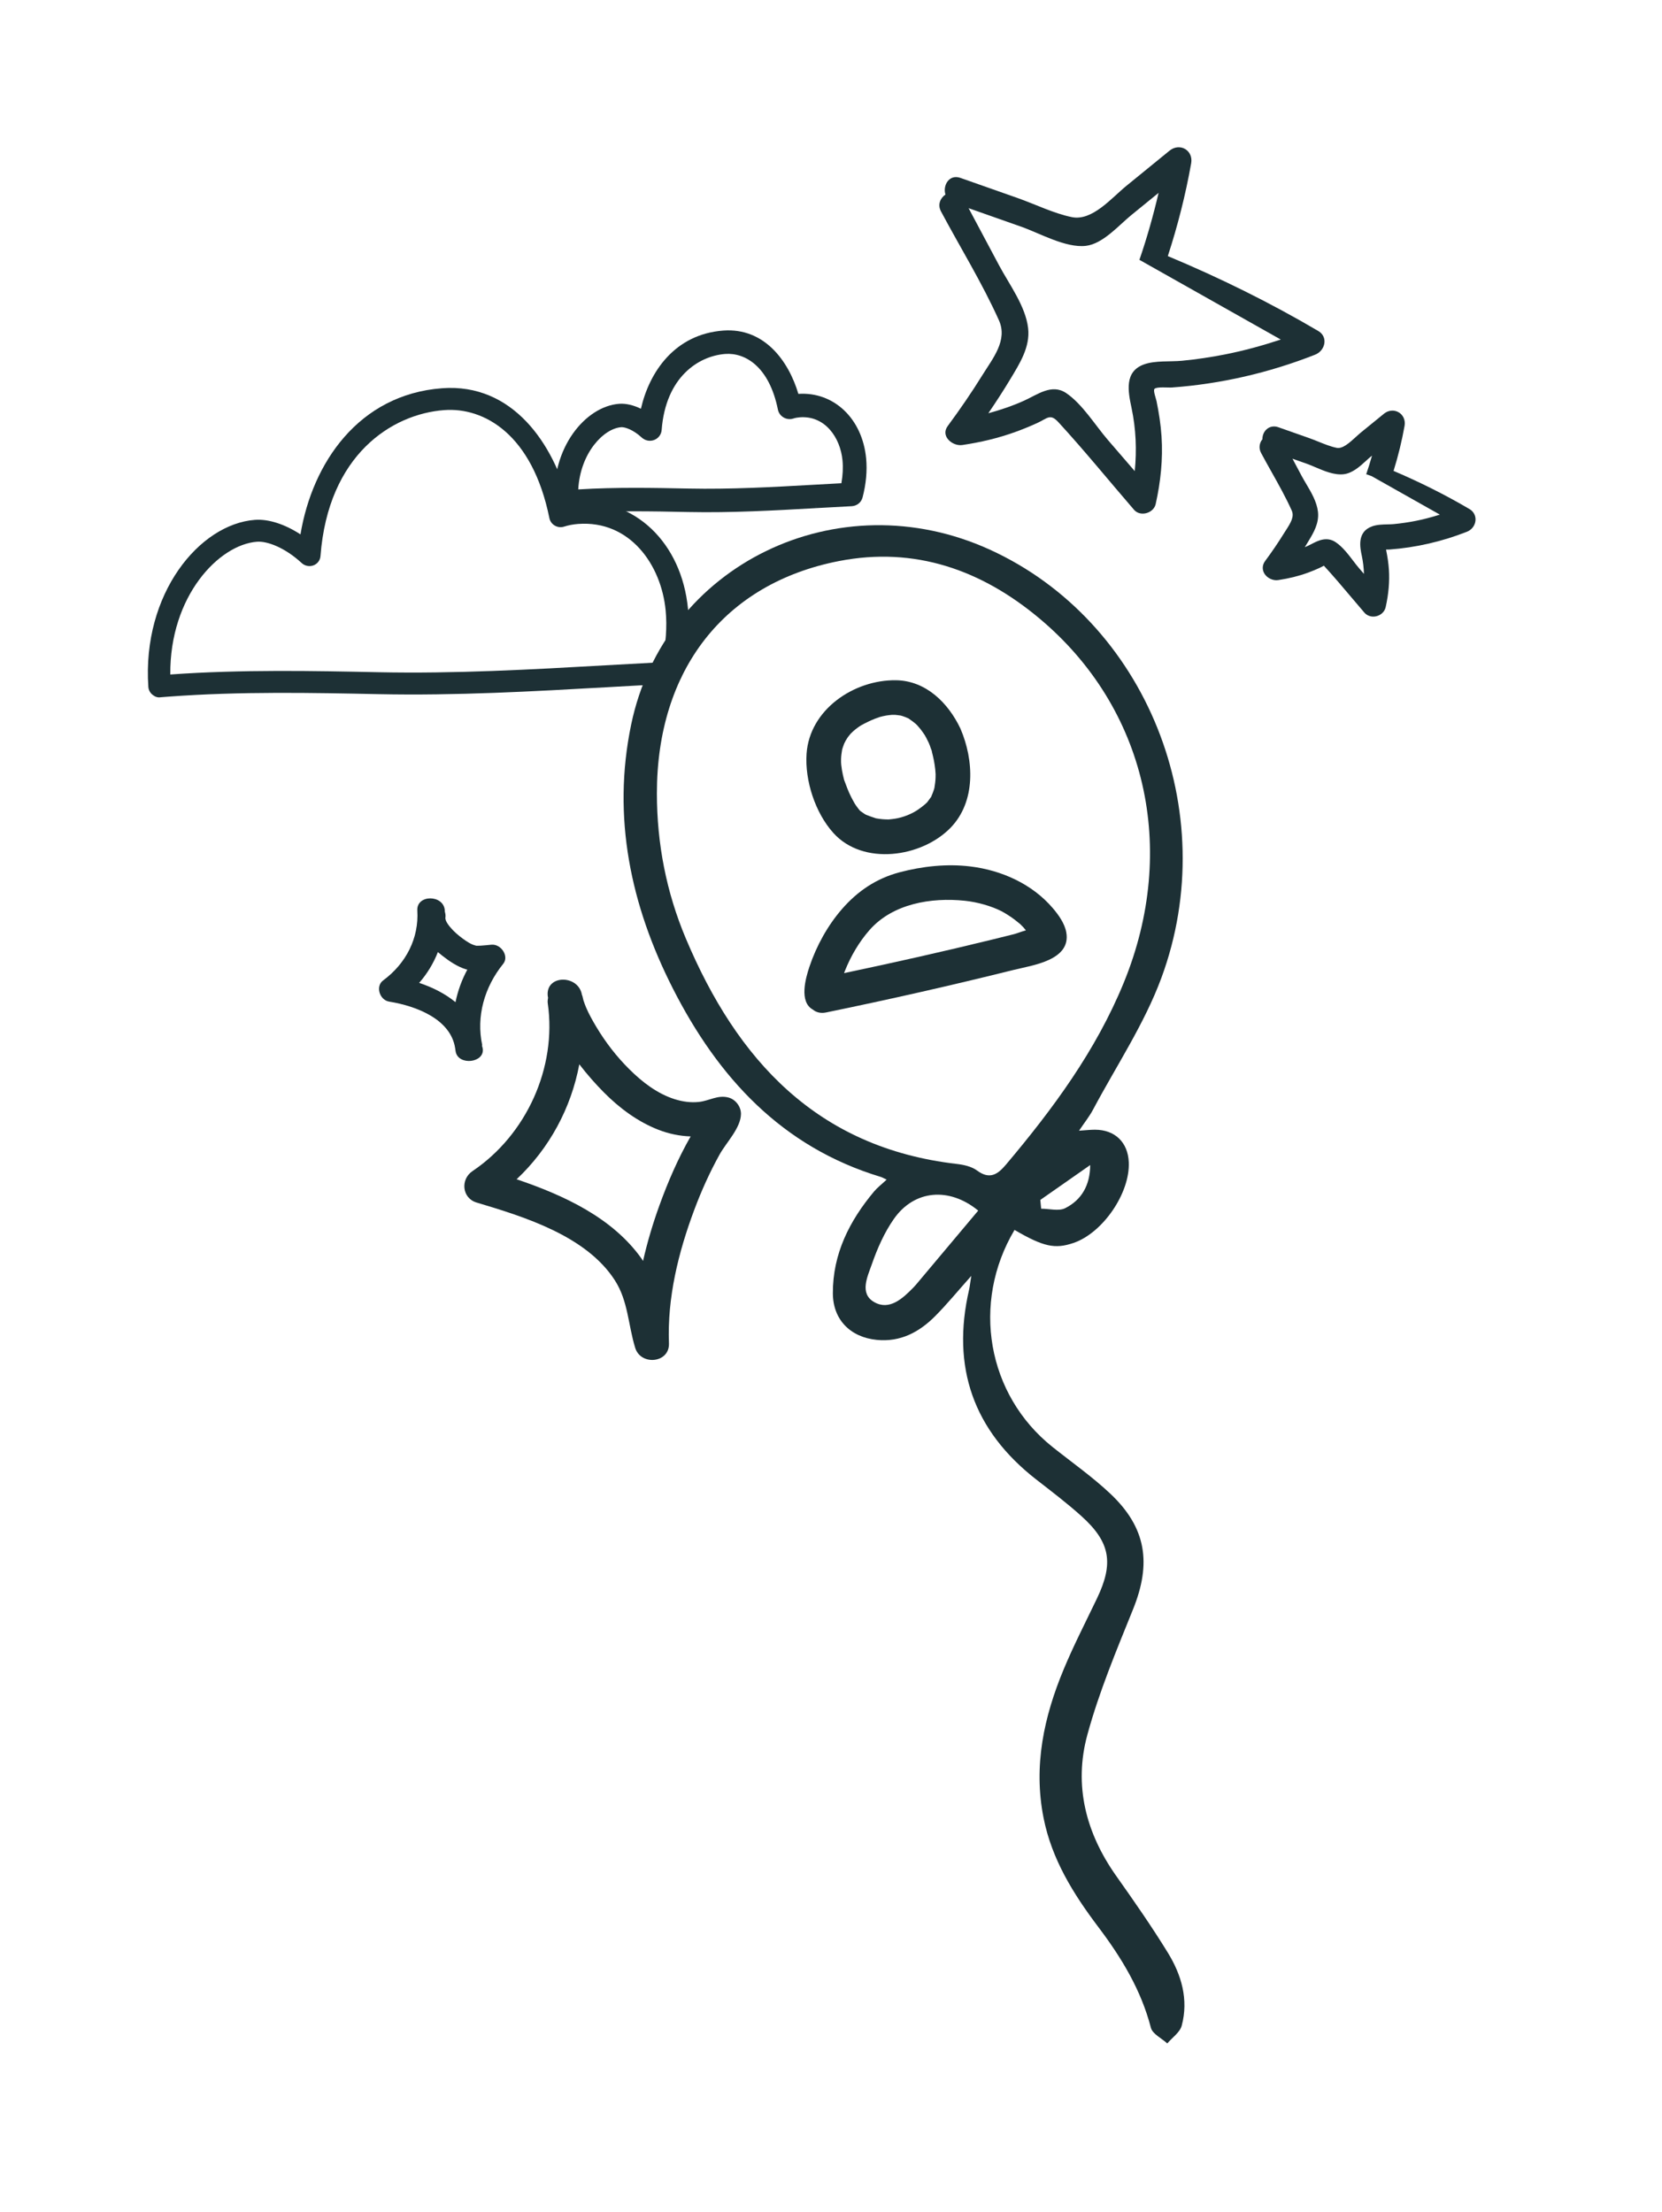
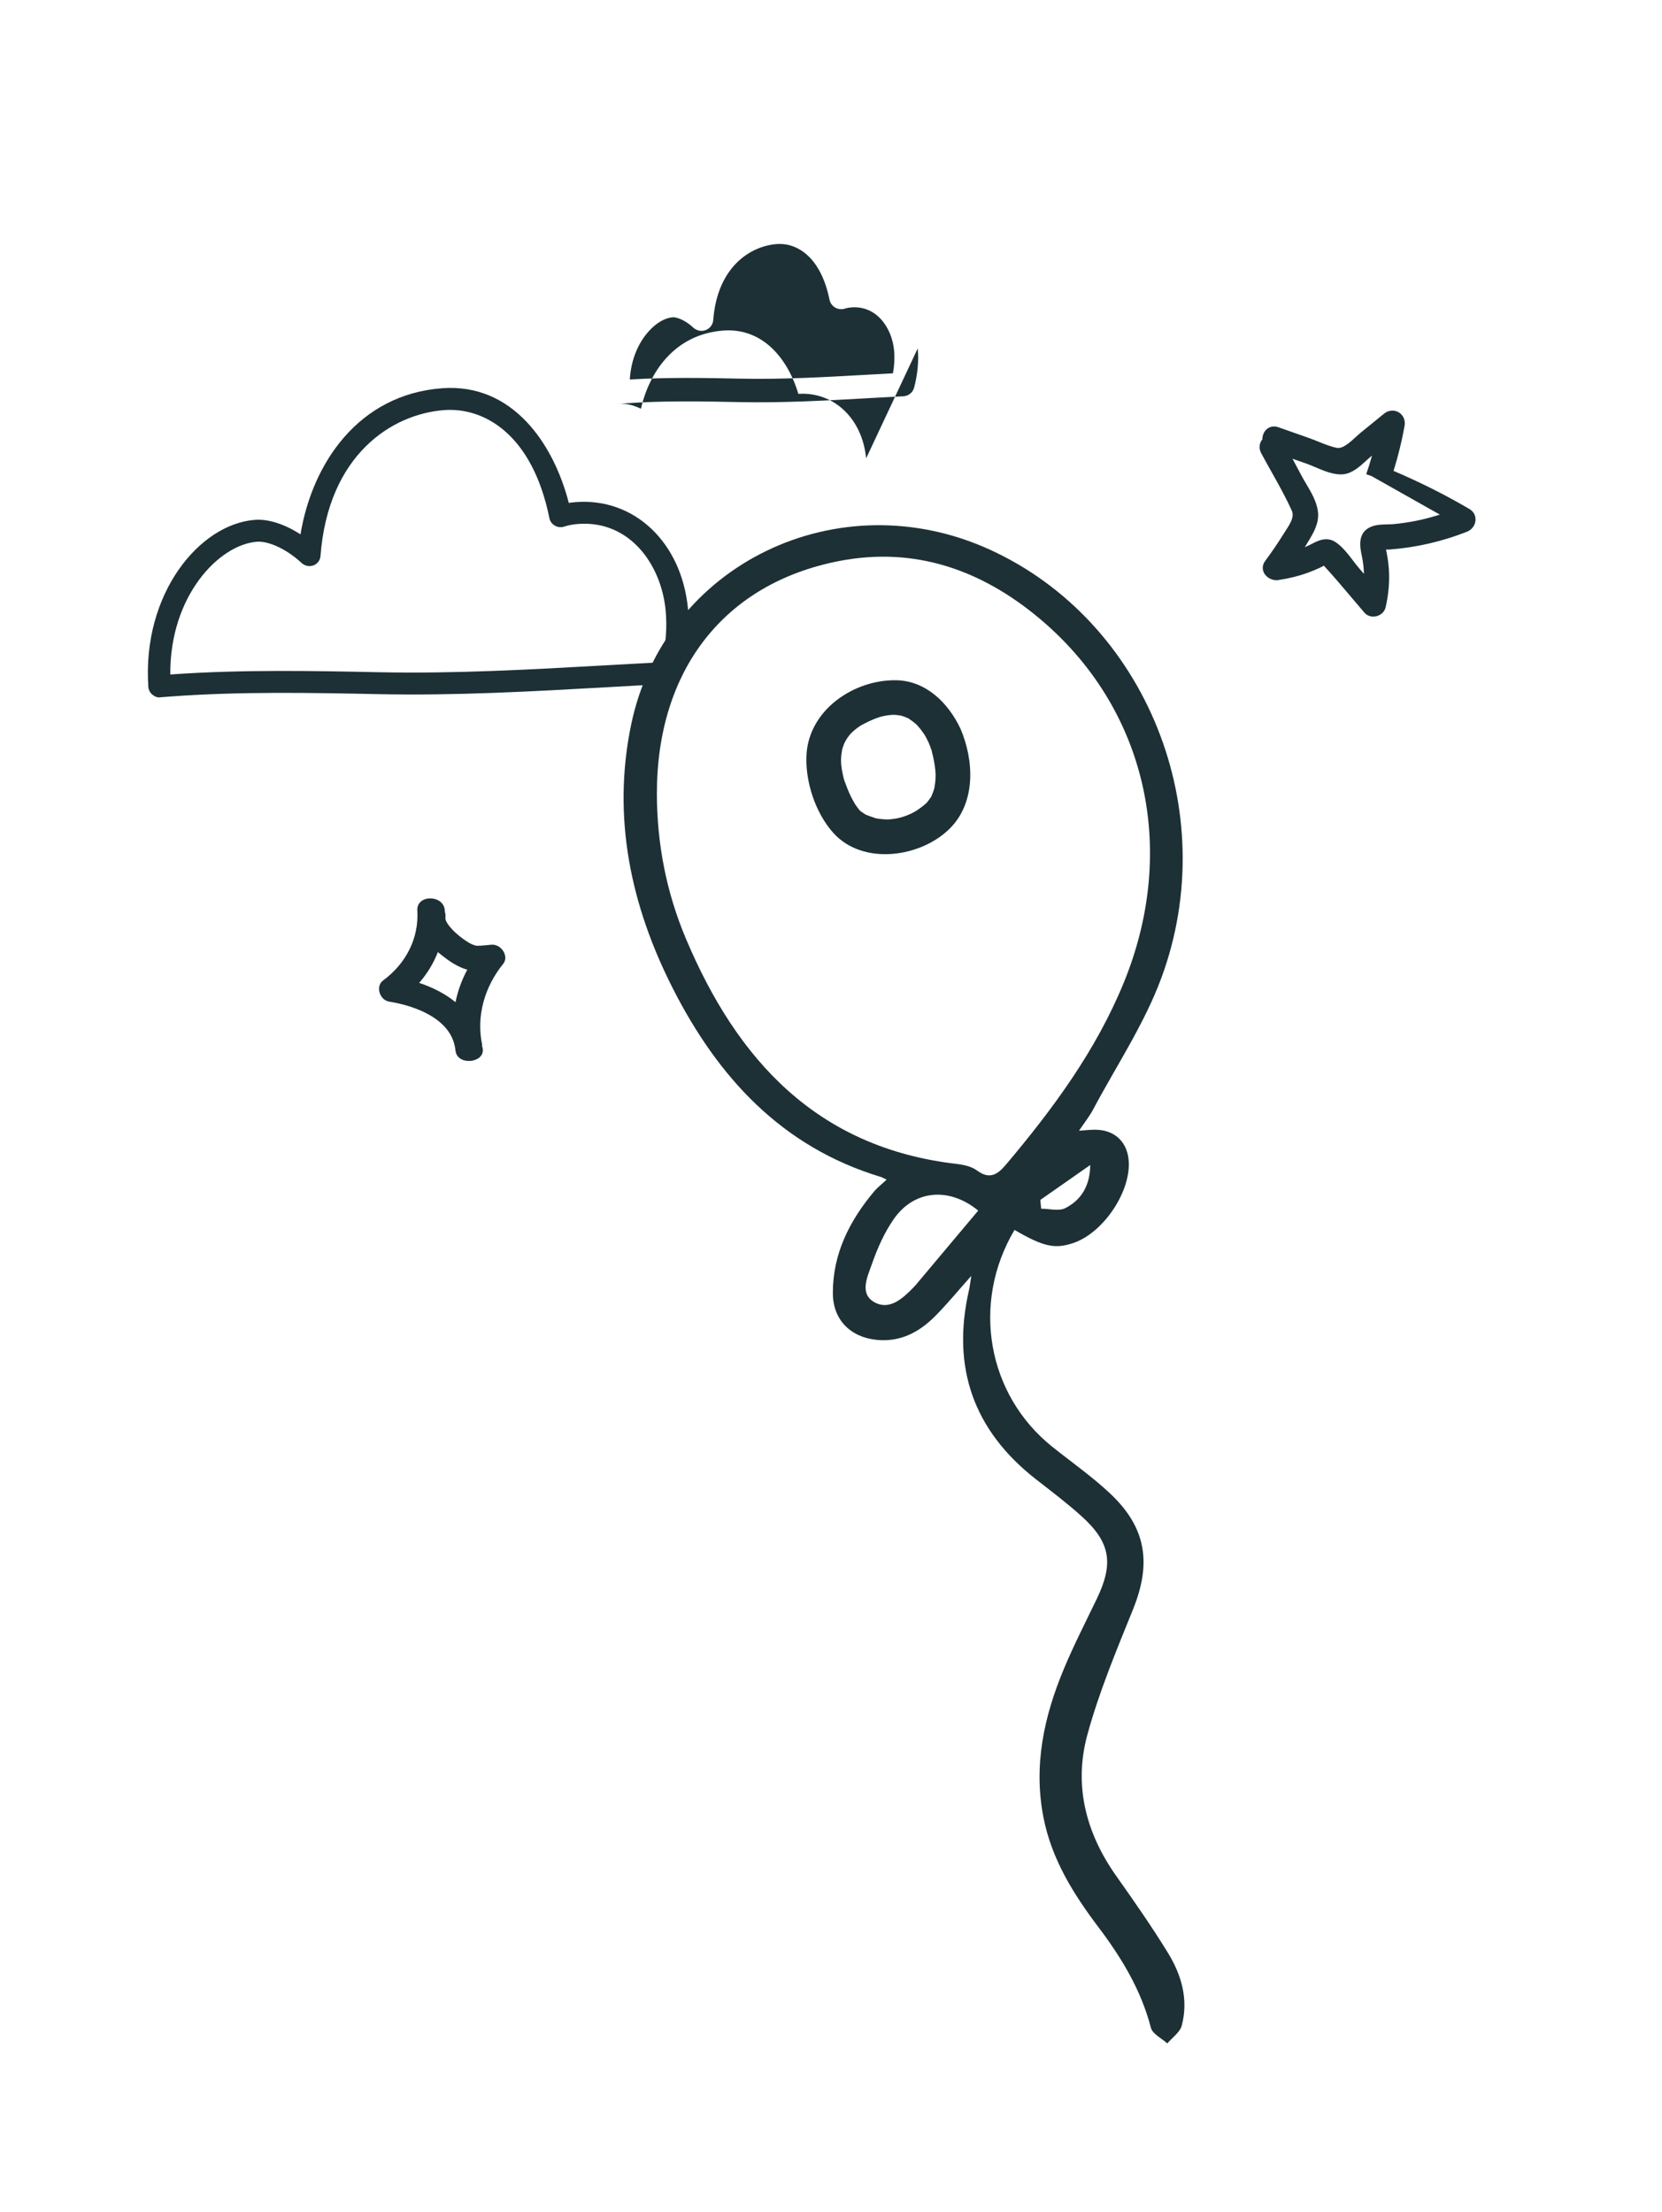
<svg xmlns="http://www.w3.org/2000/svg" id="svg1616" version="1.1" viewBox="0 0 115.051 153.15" height="153.15mm" width="115.051mm">
  <defs id="defs1610">
    <clipPath id="clipPath412" clipPathUnits="userSpaceOnUse">
      <path style="clip-rule:evenodd" id="path410" d="M 3720,876 H 4764.41 V 2367.898 H 3720 Z" />
    </clipPath>
    <clipPath id="clipPath420" clipPathUnits="userSpaceOnUse">
      <path id="path418" d="M 0,0 H 1045 V 1492 H 0 Z" />
    </clipPath>
  </defs>
  <g transform="translate(322.865,64.569)" id="layer1">
    <g transform="matrix(0.088,0,0,0.088,-639.989,-131.46)" id="g406">
      <g clip-path="url(#clipPath412)" id="g408">
        <g transform="translate(3720,876)" id="g414">
          <g id="g416" />
          <g id="g460">
            <g id="g458" clip-path="url(#clipPath420)">
              <g id="g424" transform="matrix(4,0,0,4,247.395,196.578)">
                <path id="path422" style="fill:#1d3035;fill-opacity:1;fill-rule:nonzero;stroke:none" d="m 100.081,172.859 c -2.676,3.004 -4.768,5.562 -7.085,7.896 -3.131,3.157 -6.837,5.149 -11.49,4.689 -5.184,-0.516 -8.622,-3.954 -8.643,-9.156 -0.035,-7.746 3.26,-14.258 8.129,-20.065 0.599,-0.714 1.36,-1.289 2.446,-2.302 -0.546,-0.254 -0.838,-0.437 -1.157,-0.534 C 62.808,147.498 50.294,133.81 41.41,116.348 33.092,100.001 29.415,82.621 33.189,64.442 39.749,32.864 73.909,16.382 103.752,30.011 c 30.649,13.995 45.883,51.318 33.709,84.251 -3.346,9.047 -8.864,17.297 -13.431,25.889 -0.711,1.337 -1.676,2.538 -2.756,4.146 1.343,-0.088 2.24,-0.198 3.137,-0.195 3.924,0.003 6.477,2.473 6.648,6.397 0.266,6.061 -5.114,13.918 -10.87,15.875 -3.665,1.248 -5.919,0.749 -11.602,-2.561 -8.545,14.393 -5.391,32.428 7.465,42.687 3.812,3.042 7.837,5.863 11.375,9.197 7.082,6.68 8.129,13.682 4.473,22.729 -3.284,8.129 -6.698,16.285 -8.994,24.715 -2.706,9.932 -0.289,19.309 5.692,27.757 3.502,4.948 6.978,9.935 10.15,15.099 2.676,4.355 4.093,9.206 2.721,14.34 -0.354,1.322 -1.862,2.337 -2.839,3.494 -1.112,-1.018 -2.906,-1.859 -3.225,-3.083 -1.921,-7.433 -5.78,-13.78 -10.327,-19.802 -4.913,-6.506 -9.168,-13.316 -10.785,-21.502 -2.024,-10.23 0.077,-19.891 3.989,-29.262 1.965,-4.715 4.314,-9.271 6.521,-13.883 3.331,-6.949 2.635,-11.077 -3.083,-16.214 -2.827,-2.543 -5.872,-4.851 -8.876,-7.191 -12.36,-9.64 -16.704,-22.092 -13.192,-37.332 0.148,-0.643 0.212,-1.307 0.431,-2.703 M 38.256,77.944 c 0.003,9.885 1.865,19.454 5.683,28.524 10.071,23.924 25.821,41.177 53.254,44.363 1.387,0.159 2.954,0.499 4.031,1.301 2.49,1.847 4.066,0.752 5.671,-1.151 9.242,-10.956 17.71,-22.437 23.178,-35.804 10.773,-26.335 4.394,-54.056 -16.565,-71.625 C 102.1,33.991 88.984,29.341 74.065,32.247 51.445,36.659 38.262,53.728 38.256,77.944 m 63.192,82.07 c -5.707,-4.686 -12.579,-4.09 -16.586,1.638 -1.874,2.673 -3.249,5.798 -4.329,8.899 -0.844,2.425 -2.502,5.76 0.451,7.456 2.983,1.714 5.583,-0.67 7.725,-2.871 0.165,-0.171 0.328,-0.345 0.481,-0.525 4.042,-4.813 8.085,-9.628 12.257,-14.597 m 12.216,-2.101 c 0.056,0.575 0.109,1.151 0.165,1.726 1.593,0 3.458,0.534 4.73,-0.106 3.172,-1.593 4.895,-4.461 4.913,-8.48 l -9.808,6.86" />
              </g>
              <g id="g428" transform="matrix(4,0,0,4,341.434,373.484)">
-                 <path id="path426" style="fill:#1d3035;fill-opacity:1;fill-rule:nonzero;stroke:none" d="m 62.459,49.245 c -4.565,1.213 -8.226,3.682 -11.316,7.232 -2.827,3.249 -5.022,7.25 -6.394,11.328 -0.755,2.248 -2.074,6.913 0.655,8.436 0.64,0.531 1.523,0.797 2.611,0.572 12.354,-2.538 24.659,-5.323 36.898,-8.371 3.659,-0.912 11.339,-1.874 10.342,-7.397 -0.319,-1.762 -1.523,-3.426 -2.653,-4.754 -4.051,-4.742 -10.041,-7.439 -16.158,-8.191 -4.647,-0.575 -9.478,-0.05 -13.986,1.145 m 23.605,10.08 c 0.053,0.044 0.08,0.065 0.115,0.091 0.221,0.212 0.437,0.431 0.646,0.655 0.177,0.189 0.328,0.395 0.49,0.593 -0.856,0.227 -1.835,0.623 -2.328,0.744 -1.431,0.36 -2.862,0.714 -4.296,1.065 -9.672,2.372 -19.392,4.55 -29.135,6.601 0.059,-0.156 0.121,-0.325 0.174,-0.457 1.16,-2.898 2.768,-5.662 4.827,-8.011 4.556,-5.196 12.13,-6.459 18.746,-5.766 2.479,0.26 5.199,1.03 7.22,2.06 0.679,0.348 1.779,1.05 2.564,1.644 0.333,0.251 0.655,0.516 0.977,0.782" />
-               </g>
+                 </g>
              <g id="g432" transform="matrix(4,0,0,4,342.449,277.219)">
                <path id="path430" style="fill:#1d3035;fill-opacity:1;fill-rule:nonzero;stroke:none" d="m 43.928,50 c -0.354,5.267 1.691,11.59 5.261,15.562 5.869,6.53 17.406,4.813 23.065,-1.024 C 77.238,59.398 76.861,51.26 74.187,45.04 71.797,40.003 67.416,35.607 61.494,35.53 53.223,35.424 44.515,41.319 43.928,50 m 11.637,11.968 c -0.15,-0.074 -0.301,-0.171 0,0 m 4.47,0.953 c -0.295,0.029 -0.148,0.009 0,0 m 7.542,-3.293 c -0.115,0.153 -0.08,0.103 0,0 M 68.578,49.581 c -0.003,0.003 -0.065,-0.236 -0.109,-0.392 0.065,0.159 0.136,0.339 0.109,0.392 m -0.124,-0.428 c 0.006,0.029 0.003,0.024 0.024,0.094 0.024,0.091 0.053,0.183 0.077,0.277 0.15,0.59 0.298,1.18 0.413,1.779 0.115,0.599 0.207,1.201 0.269,1.809 0.029,0.298 0.05,0.599 0.068,0.9 0,0.233 0,0.469 -0.009,0.705 -0.027,0.667 -0.115,1.322 -0.224,1.983 -0.035,0.121 -0.068,0.245 -0.103,0.366 -0.139,0.443 -0.313,0.865 -0.496,1.289 -0.03,0.077 -0.027,0.077 -0.032,0.103 -0.03,0.03 -0.068,0.077 -0.168,0.221 -0.192,0.277 -0.392,0.543 -0.593,0.817 l -0.029,0.035 c -0.13,0.127 -0.263,0.254 -0.398,0.375 -0.449,0.392 -0.932,0.752 -1.422,1.089 -1.257,0.862 -2.942,1.52 -4.485,1.767 -0.381,0.065 -0.761,0.097 -1.145,0.139 -0.059,0.009 -0.071,0.009 -0.115,0.012 -0.198,0.003 -0.398,0 -0.599,-0.009 -0.404,-0.015 -0.808,-0.05 -1.213,-0.103 -0.195,-0.027 -0.389,-0.065 -0.584,-0.091 -0.068,-0.012 -0.065,-0.009 -0.1,-0.012 -0.015,-0.006 0.003,-0.003 -0.032,-0.015 -0.661,-0.195 -1.278,-0.443 -1.921,-0.685 l -0.05,-0.024 c -0.091,-0.05 -0.186,-0.1 -0.271,-0.159 -0.263,-0.174 -0.516,-0.36 -0.773,-0.537 l -0.053,-0.035 C 54.427,61.183 54.365,61.118 54.317,61.059 54.111,60.788 53.896,60.525 53.701,60.245 53.6,60.103 53.509,59.959 53.412,59.814 l -0.015,-0.027 c -0.248,-0.443 -0.499,-0.885 -0.726,-1.34 -0.522,-1.045 -0.924,-2.122 -1.325,-3.216 l -0.032,-0.086 -0.044,-0.177 c -0.065,-0.269 -0.136,-0.534 -0.195,-0.803 -0.145,-0.658 -0.26,-1.325 -0.328,-1.995 -0.006,-0.077 -0.024,-0.307 -0.038,-0.475 0.003,-0.168 -0.003,-0.608 0,-0.687 0.024,-0.617 0.109,-1.219 0.212,-1.824 0.041,-0.136 0.077,-0.274 0.121,-0.41 0.089,-0.274 0.186,-0.543 0.295,-0.808 0.086,-0.204 0.333,-0.631 0.301,-0.587 0.15,-0.248 0.301,-0.493 0.472,-0.729 0.053,-0.074 0.357,-0.443 0.478,-0.596 0.127,-0.121 0.392,-0.387 0.481,-0.463 0.298,-0.266 0.611,-0.516 0.932,-0.752 0.124,-0.089 0.251,-0.174 0.378,-0.263 0.077,-0.05 0.233,-0.148 0.339,-0.21 0.862,-0.475 1.75,-0.909 2.664,-1.269 0.136,-0.05 1.292,-0.446 0.811,-0.304 0.457,-0.133 0.924,-0.236 1.393,-0.319 0.36,-0.062 0.723,-0.094 1.086,-0.13 0.044,0.009 0.51,-0.012 0.696,0 0.366,0.024 0.72,0.089 1.083,0.133 0.15,0.044 0.304,0.086 0.454,0.136 0.322,0.106 0.631,0.242 0.944,0.375 l 0.1,0.038 c 0.038,0.03 0.089,0.065 0.168,0.118 0.46,0.31 0.882,0.643 1.307,0.991 0.083,0.077 0.183,0.174 0.283,0.283 0.195,0.212 0.381,0.428 0.561,0.649 0.319,0.392 0.59,0.808 0.879,1.219 0.1,0.183 0.207,0.363 0.307,0.549 0.174,0.328 0.339,0.661 0.499,0.997 0.162,0.375 0.298,0.761 0.428,1.148 0.009,0.027 0.044,0.106 0.071,0.171" />
              </g>
              <g id="g436" transform="matrix(4,0,0,4,411.621,-0.008)">
-                 <path id="path434" style="fill:#1d3035;fill-opacity:1;fill-rule:nonzero;stroke:none" d="m 64.466,34.04 c 1.759,3.921 -1.195,7.465 -3.21,10.711 -2.142,3.458 -4.444,6.807 -6.86,10.08 -1.493,2.015 0.962,4.025 2.874,3.739 3.6,-0.534 7.126,-1.363 10.546,-2.614 1.413,-0.513 2.797,-1.089 4.166,-1.708 2.045,-0.929 2.543,-1.947 4.187,-0.159 5.122,5.574 9.917,11.493 14.866,17.223 1.233,1.431 3.854,0.673 4.255,-1.124 0.974,-4.364 1.449,-8.825 1.154,-13.299 -0.156,-2.343 -0.516,-4.665 -0.988,-6.964 -0.109,-0.528 -0.714,-2.107 -0.387,-2.414 0.475,-0.44 2.703,-0.204 3.42,-0.257 9.678,-0.708 19.144,-2.903 28.167,-6.459 1.956,-0.77 2.635,-3.461 0.608,-4.656 C 117.746,30.535 107.859,25.66 97.679,21.408 99.626,15.43 101.17,9.355 102.27,3.155 102.722,0.576 100.022,-0.964 98.009,0.677 95.186,2.981 92.362,5.283 89.538,7.584 86.584,9.992 82.816,14.56 78.803,13.742 75.242,13.016 71.604,11.208 68.172,9.998 L 56.883,6.023 c -2.222,-0.782 -3.502,1.511 -2.936,3.278 -0.991,0.685 -1.599,1.953 -0.876,3.317 3.777,7.085 8.114,14.098 11.396,21.422 m 55.426,3.783 c -3.603,1.192 -7.259,2.195 -10.988,2.93 -2.794,0.552 -5.612,0.971 -8.448,1.242 -2.343,0.224 -5.217,-0.083 -7.439,0.708 -3.936,1.402 -3.166,5.32 -2.473,8.575 0.87,4.128 1.045,8.286 0.628,12.422 -1.762,-2.042 -3.52,-4.081 -5.279,-6.123 -2.496,-2.895 -5.052,-7.12 -8.235,-9.244 -2.827,-1.883 -5.642,0.342 -8.25,1.514 -2.275,1.024 -4.63,1.826 -7.026,2.47 1.481,-2.175 2.921,-4.379 4.276,-6.636 1.85,-3.081 3.989,-6.373 3.544,-10.121 C 69.695,31.234 66.484,26.964 64.478,23.199 62.483,19.461 60.494,15.722 58.5,11.981 c 3.44,1.21 6.875,2.423 10.31,3.632 3.685,1.295 8.772,4.231 12.744,3.78 3.361,-0.384 6.483,-4.045 8.941,-6.049 1.788,-1.458 3.579,-2.918 5.37,-4.376 -1.042,4.447 -2.281,8.84 -3.771,13.175" />
-               </g>
+                 </g>
              <g id="g440" transform="matrix(4,0,0,4,578.133,136.977)">
                <path id="path438" style="fill:#1d3035;fill-opacity:1;fill-rule:nonzero;stroke:none" d="m 115.372,36.917 c -4.659,-2.744 -9.678,-5.267 -14.927,-7.504 0.918,-2.954 1.646,-5.94 2.169,-8.884 0.189,-1.077 -0.266,-2.116 -1.163,-2.641 -0.9,-0.528 -2.036,-0.422 -2.889,0.274 l -4.506,3.671 c -0.33,0.271 -0.679,0.587 -1.045,0.921 -1.216,1.107 -2.591,2.361 -3.744,2.124 -1.168,-0.236 -2.417,-0.738 -3.626,-1.225 -0.631,-0.254 -1.26,-0.508 -1.877,-0.723 l -6.002,-2.116 c -0.856,-0.298 -1.735,-0.124 -2.349,0.475 -0.502,0.484 -0.77,1.189 -0.758,1.9 -0.628,0.755 -0.749,1.785 -0.263,2.697 0.667,1.251 1.363,2.496 2.065,3.744 1.381,2.464 2.812,5.013 3.96,7.577 0.525,1.171 -0.127,2.325 -1.183,3.948 l -0.454,0.711 c -1.074,1.732 -2.251,3.461 -3.6,5.282 -0.558,0.755 -0.611,1.673 -0.145,2.452 0.543,0.903 1.685,1.446 2.726,1.289 2.116,-0.316 4.019,-0.788 5.825,-1.446 0.776,-0.283 1.54,-0.599 2.293,-0.941 0.263,-0.121 0.484,-0.242 0.682,-0.348 l 0.171,-0.097 c 0.027,0.027 0.062,0.059 0.1,0.103 1.809,1.968 3.538,4.013 5.264,6.061 0.867,1.027 1.738,2.054 2.614,3.072 0.437,0.505 1.074,0.779 1.75,0.779 0.204,0 0.416,-0.024 0.623,-0.077 0.921,-0.233 1.614,-0.915 1.809,-1.782 0.578,-2.579 0.791,-5.063 0.637,-7.386 -0.08,-1.201 -0.26,-2.461 -0.546,-3.854 l -0.021,-0.091 h 0.047 c 0.239,0.009 0.451,0.009 0.581,0 5.214,-0.381 10.363,-1.561 15.302,-3.508 0.935,-0.369 1.59,-1.242 1.667,-2.225 0.074,-0.915 -0.369,-1.75 -1.189,-2.234 m -10.537,2.322 c -1.472,0.292 -2.948,0.508 -4.382,0.643 -0.381,0.038 -0.791,0.044 -1.21,0.053 -0.959,0.021 -2.045,0.041 -3.01,0.384 -3.033,1.08 -2.378,4.169 -2.027,5.828 0.242,1.148 0.381,2.325 0.416,3.523 l -0.968,-1.124 c -0.387,-0.446 -0.773,-0.956 -1.171,-1.478 -0.98,-1.286 -2.092,-2.741 -3.429,-3.635 -1.764,-1.174 -3.473,-0.292 -4.721,0.354 -0.248,0.13 -0.49,0.257 -0.732,0.366 -0.204,0.089 -0.407,0.177 -0.614,0.263 0.189,-0.301 0.372,-0.599 0.552,-0.9 l 0.153,-0.257 c 1.009,-1.667 2.148,-3.559 1.883,-5.825 -0.23,-1.959 -1.334,-3.821 -2.307,-5.462 -0.304,-0.513 -0.602,-1.015 -0.862,-1.499 l -1.838,-3.455 2.8,0.986 c 0.493,0.174 1.039,0.407 1.611,0.652 1.785,0.761 3.812,1.629 5.656,1.413 1.729,-0.198 3.216,-1.558 4.411,-2.65 0.322,-0.295 0.626,-0.575 0.915,-0.808 l 0.248,-0.201 c -0.354,1.257 -0.735,2.479 -1.142,3.662 l 1.045,0.36 13.44,7.583 c -1.62,0.502 -3.184,0.924 -4.718,1.225" />
              </g>
              <g id="g444" transform="matrix(4,0,0,4,120.223,390.688)">
                <path id="path442" style="fill:#1d3035;fill-opacity:1;fill-rule:nonzero;stroke:none" d="m 37.5,59.184 c -0.693,0.065 -1.387,0.15 -2.083,0.186 -0.218,0.009 -0.437,0.024 -0.655,0.018 -0.401,-0.015 -0.106,0.021 -0.339,-0.032 -0.9,-0.209 -1.741,-0.788 -2.467,-1.307 -0.929,-0.67 -1.856,-1.469 -2.573,-2.337 -0.307,-0.375 -0.655,-0.838 -0.829,-1.281 -0.074,-0.186 -0.1,-0.505 -0.115,-0.425 0.094,-0.463 0.032,-0.918 -0.097,-1.346 -0.006,-0.065 0.003,-0.127 0,-0.192 -0.192,-3.187 -5.6,-3.207 -5.406,0 0.325,5.382 -2.169,10.386 -6.728,13.747 -1.534,1.127 -0.711,3.854 1.192,4.163 5.37,0.868 12.118,3.47 12.977,9.171 0.044,0.248 0.065,0.499 0.118,0.744 0.587,2.709 5.701,2.139 5.308,-0.664 -0.032,-0.23 -0.121,-0.428 -0.162,-0.652 l 0.065,-0.009 c -1.225,-5.653 0.413,-11.449 4.128,-16.034 1.183,-1.461 -0.398,-3.924 -2.334,-3.75 m -14.205,7.512 c 1.587,-1.812 2.827,-3.868 3.685,-6.061 0.283,0.245 0.569,0.484 0.859,0.708 1.396,1.086 2.936,2.151 4.689,2.691 0.08,0.024 0.159,0.027 0.242,0.047 -1.095,2.033 -1.874,4.184 -2.325,6.406 -2.033,-1.664 -4.488,-2.915 -7.149,-3.792" />
              </g>
              <g id="g448" transform="matrix(4,0,0,4,164.578,432.969)">
-                 <path id="path446" style="fill:#1d3035;fill-opacity:1;fill-rule:nonzero;stroke:none" d="m 73.017,78.668 c -2.116,-0.543 -3.712,0.643 -5.777,0.87 -1.617,0.18 -3.234,-0.053 -4.777,-0.537 -3.426,-1.077 -6.379,-3.373 -8.899,-5.866 -2.529,-2.505 -4.703,-5.329 -6.53,-8.38 -0.723,-1.216 -1.434,-2.473 -1.989,-3.774 -0.204,-0.478 -0.369,-0.959 -0.537,-1.449 -0.05,-0.148 -0.336,-1.579 -0.254,-0.82 -0.475,-4.276 -7.235,-4.32 -6.757,0 0.012,0.106 0.047,0.212 0.062,0.322 -0.059,0.36 -0.118,0.717 -0.059,1.115 1.818,12.67 -4.234,25.892 -14.809,33 -2.393,1.611 -2.077,5.311 0.808,6.179 9.342,2.794 21.561,6.539 27.193,15.299 2.623,4.078 2.6,8.725 4.004,13.29 1.083,3.532 6.784,3.036 6.636,-0.9 -0.342,-8.979 1.847,-17.875 4.978,-26.246 1.402,-3.75 3.051,-7.412 4.995,-10.915 1.313,-2.352 4.146,-5.193 4.19,-7.928 0.024,-1.461 -1.062,-2.895 -2.479,-3.26 M 59.444,99.928 c -1.278,3.541 -2.369,7.188 -3.207,10.897 -0.091,-0.139 -0.159,-0.277 -0.254,-0.41 -5.704,-8.07 -15.267,-12.499 -24.609,-15.662 6.456,-6.078 10.72,-14.022 12.331,-22.617 1.543,2.012 3.201,3.883 4.804,5.503 3.083,3.11 6.683,5.801 10.788,7.391 2.001,0.776 4.152,1.227 6.303,1.292 -2.473,4.326 -4.473,8.949 -6.155,13.606" />
-               </g>
+                 </g>
              <g id="g452" transform="matrix(4,0,0,4,0,125.172)">
                <path id="path450" style="fill:#1d3035;fill-opacity:1;fill-rule:nonzero;stroke:none" d="m 90.335,74.913 c 4.231,-0.239 8.46,-0.478 12.685,-0.69 0.98,-0.074 1.753,-0.702 1.986,-1.579 1.189,-4.485 1.611,-9.035 1.216,-13.16 -1.251,-13.024 -10.513,-21.85 -22.03,-20.982 -0.475,0.035 -0.947,0.089 -1.41,0.162 C 79.822,27.142 71.799,15.059 57.854,16.106 41.425,17.339 32.325,30.859 30.014,44.852 26.949,42.854 23.72,41.795 21.056,41.995 10.144,42.816 -1.151,56.51 0.094,74.845 c 0.038,0.584 0.319,1.133 0.776,1.517 0.457,0.387 1.03,0.643 1.646,0.528 L 4.019,76.772 C 18.102,75.713 32.602,76.014 45.393,76.279 60.601,76.595 75.717,75.739 90.335,74.913 M 4.411,72.411 C 4.284,56.976 13.974,46.861 21.466,46.297 c 1.953,-0.145 5.426,1.092 8.781,4.19 0.62,0.575 1.514,0.755 2.307,0.466 0.788,-0.292 1.331,-1 1.393,-1.826 1.511,-19.961 14.045,-27.946 24.319,-28.719 7.808,-0.587 17.344,4.689 20.699,21.251 0.124,0.614 0.513,1.151 1.068,1.469 0.552,0.319 1.213,0.392 1.818,0.198 0.853,-0.274 1.776,-0.451 2.753,-0.525 10.162,-0.761 16.359,7.982 17.223,17.014 0.307,3.181 0.053,6.671 -0.729,10.18 -3.694,0.192 -7.391,0.401 -11.095,0.611 -14.529,0.823 -29.557,1.673 -44.594,1.36 C 32.758,71.703 18.448,71.408 4.411,72.411" />
              </g>
              <g id="g456" transform="matrix(4,0,0,4,211.41,95.242)">
-                 <path id="path454" style="fill:#1d3035;fill-opacity:1;fill-rule:nonzero;stroke:none" d="M 88.402,37.377 C 87.653,29.549 82.049,24.244 75.074,24.695 73.121,18.118 68.311,11.656 60.306,12.244 50.754,12.961 45.762,20.393 44.112,27.623 42.619,26.894 41.138,26.554 39.831,26.649 c -6.589,0.496 -13.417,8.607 -12.682,19.454 0.041,0.623 0.339,1.21 0.823,1.617 0.451,0.384 0.971,0.578 1.428,0.578 0.1,0 0.195,-0.009 0.286,-0.029 l 0.832,-0.062 c 7.769,-0.587 15.795,-0.422 22.915,-0.271 8.504,0.174 16.934,-0.304 25.087,-0.764 l -0.059,-1.104 0.065,1.104 0.398,-0.024 c 2.216,-0.124 4.435,-0.248 6.677,-0.36 1.015,-0.077 1.838,-0.744 2.092,-1.7 0.696,-2.62 0.941,-5.285 0.708,-7.71 m -4.866,4.895 -5.32,0.292 c -8.055,0.457 -16.391,0.929 -24.759,0.755 -6.683,-0.136 -14.213,-0.292 -21.67,0.171 0.404,-7.253 5.04,-11.986 8.439,-12.239 0.032,-0.003 0.065,-0.006 0.1,-0.006 0.735,0 2.307,0.525 3.951,2.045 0.655,0.605 1.582,0.791 2.417,0.484 0.841,-0.31 1.431,-1.083 1.496,-1.971 0.791,-10.407 7.235,-14.562 12.511,-14.96 3.877,-0.286 8.628,2.431 10.351,10.941 0.13,0.652 0.54,1.219 1.124,1.555 0.581,0.336 1.275,0.41 1.906,0.207 0.389,-0.127 0.817,-0.207 1.275,-0.242 4.954,-0.378 7.97,3.98 8.398,8.468 0.136,1.399 0.059,2.942 -0.218,4.5" />
+                 <path id="path454" style="fill:#1d3035;fill-opacity:1;fill-rule:nonzero;stroke:none" d="M 88.402,37.377 C 87.653,29.549 82.049,24.244 75.074,24.695 73.121,18.118 68.311,11.656 60.306,12.244 50.754,12.961 45.762,20.393 44.112,27.623 42.619,26.894 41.138,26.554 39.831,26.649 l 0.832,-0.062 c 7.769,-0.587 15.795,-0.422 22.915,-0.271 8.504,0.174 16.934,-0.304 25.087,-0.764 l -0.059,-1.104 0.065,1.104 0.398,-0.024 c 2.216,-0.124 4.435,-0.248 6.677,-0.36 1.015,-0.077 1.838,-0.744 2.092,-1.7 0.696,-2.62 0.941,-5.285 0.708,-7.71 m -4.866,4.895 -5.32,0.292 c -8.055,0.457 -16.391,0.929 -24.759,0.755 -6.683,-0.136 -14.213,-0.292 -21.67,0.171 0.404,-7.253 5.04,-11.986 8.439,-12.239 0.032,-0.003 0.065,-0.006 0.1,-0.006 0.735,0 2.307,0.525 3.951,2.045 0.655,0.605 1.582,0.791 2.417,0.484 0.841,-0.31 1.431,-1.083 1.496,-1.971 0.791,-10.407 7.235,-14.562 12.511,-14.96 3.877,-0.286 8.628,2.431 10.351,10.941 0.13,0.652 0.54,1.219 1.124,1.555 0.581,0.336 1.275,0.41 1.906,0.207 0.389,-0.127 0.817,-0.207 1.275,-0.242 4.954,-0.378 7.97,3.98 8.398,8.468 0.136,1.399 0.059,2.942 -0.218,4.5" />
              </g>
            </g>
          </g>
        </g>
      </g>
    </g>
  </g>
</svg>